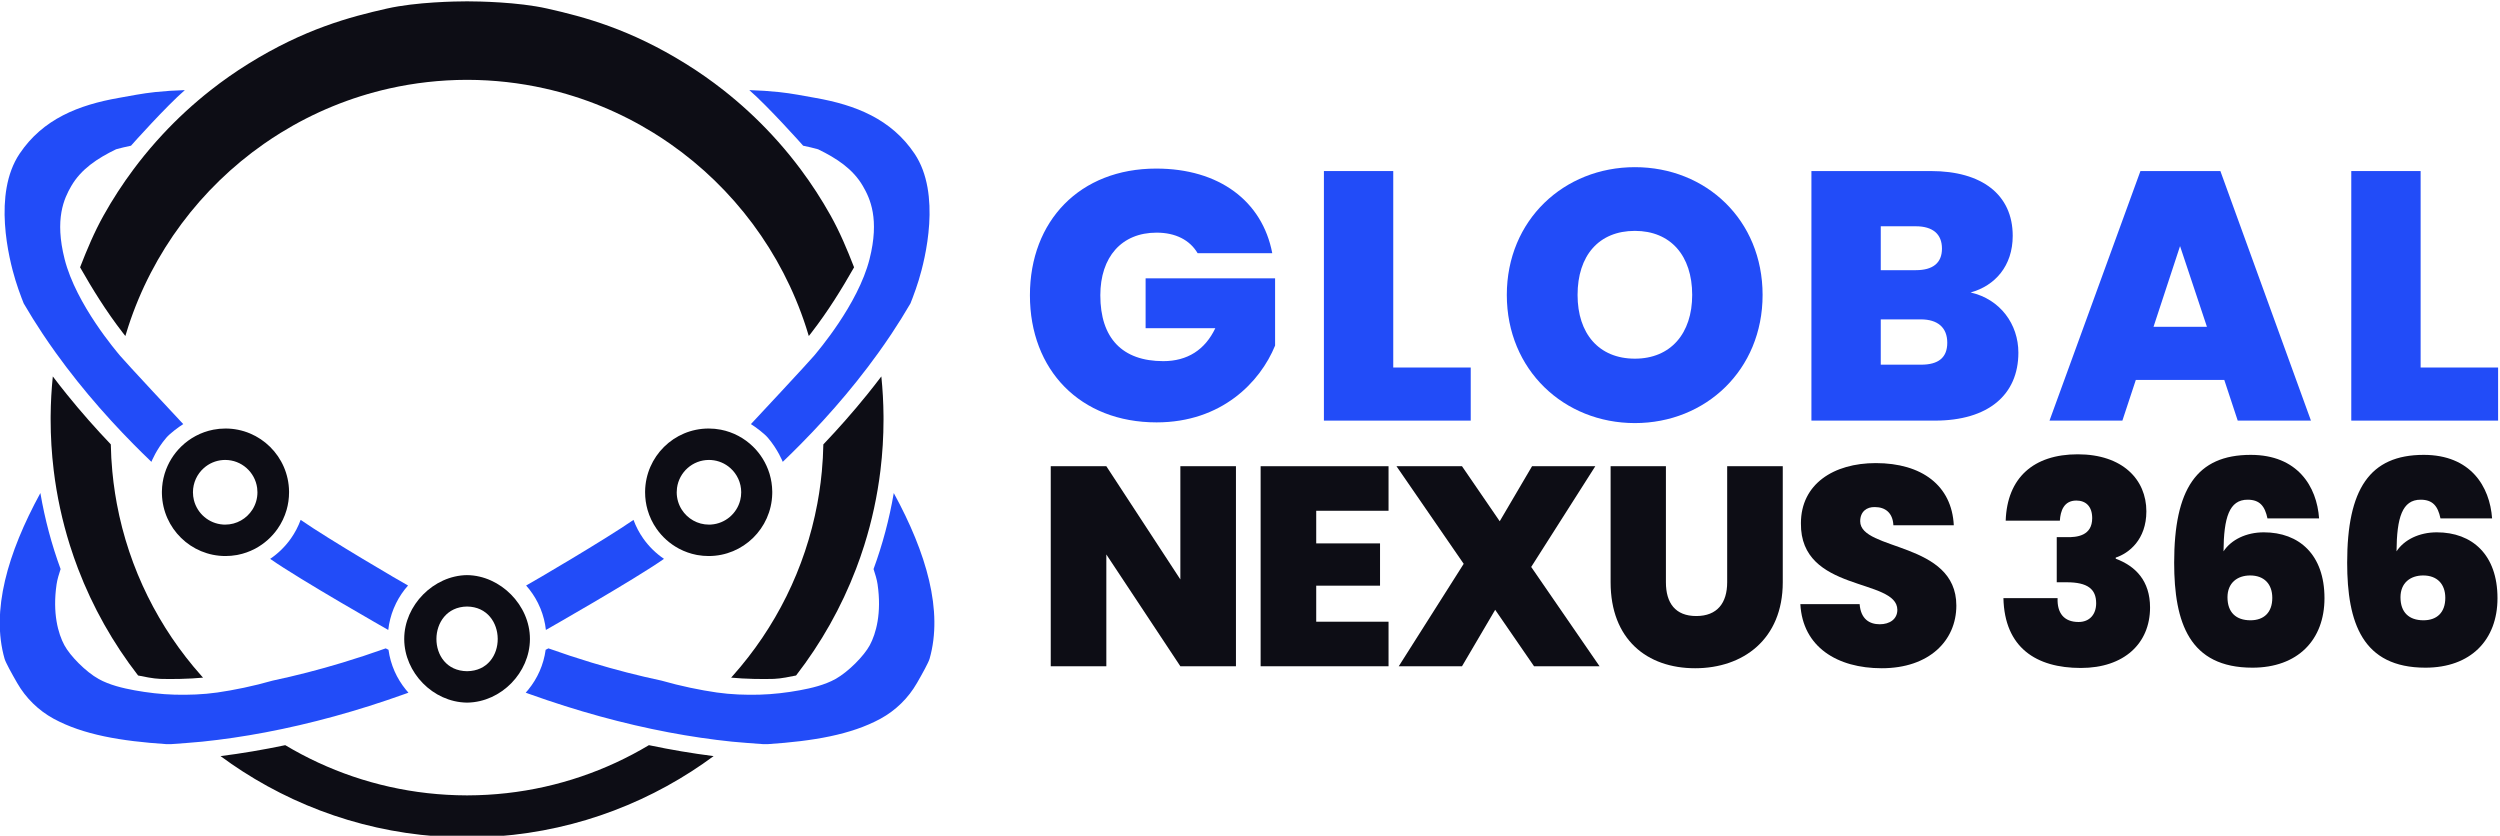
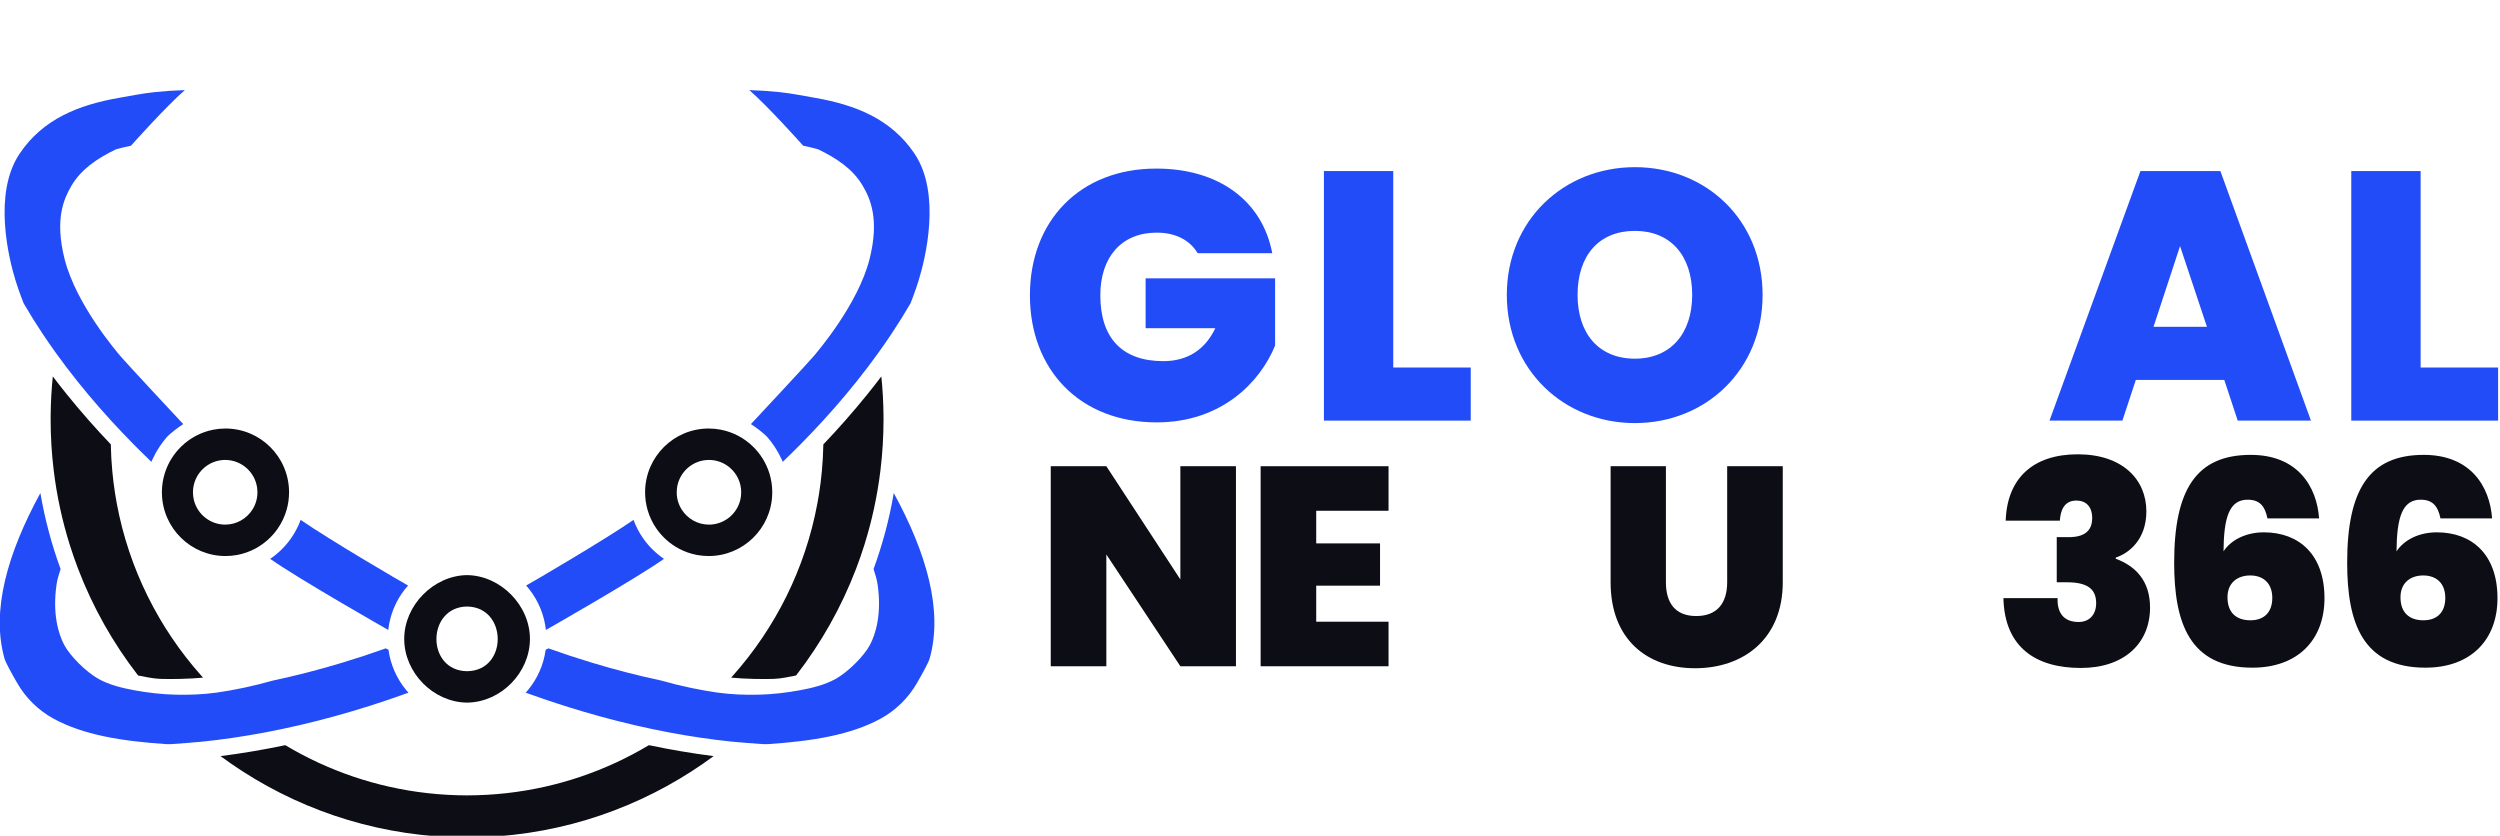
<svg xmlns="http://www.w3.org/2000/svg" style="fill-rule:evenodd;clip-rule:evenodd;stroke-linejoin:round;stroke-miterlimit:2;" xml:space="preserve" version="1.1" viewBox="0 0 1729 578" height="100%" width="100%">
  <g transform="matrix(1,0,0,1,-6288.55,-283.034)">
    <g transform="matrix(1.155,0,0,0.783,6107.856,149.33)">
      <g transform="matrix(1.57,0,0,2.006,-631.136,-543.202)">
        <g transform="matrix(2.591,0,0,2.993,202.206,-1203.092)">
          <g transform="matrix(52.076,0,0,52.076,265.506,582.762)">
            <path style="fill:#224cf8;fill-rule:nonzero;" d="M0.717,-0.473C0.689,-0.62 0.567,-0.712 0.389,-0.712C0.173,-0.712 0.032,-0.564 0.032,-0.354C0.032,-0.143 0.174,0.005 0.39,0.005C0.574,0.005 0.683,-0.109 0.725,-0.212L0.725,-0.402L0.359,-0.402L0.359,-0.261L0.556,-0.261C0.527,-0.2 0.477,-0.168 0.409,-0.168C0.293,-0.168 0.231,-0.233 0.231,-0.354C0.231,-0.462 0.291,-0.531 0.39,-0.531C0.444,-0.531 0.484,-0.51 0.506,-0.473L0.717,-0.473Z" />
          </g>
          <g transform="matrix(52.076,0,0,52.076,307.531,582.762)">
            <path style="fill:#224cf8;fill-rule:nonzero;" d="M0.056,-0.705L0.056,-0L0.471,-0L0.471,-0.15L0.252,-0.15L0.252,-0.705L0.056,-0.705Z" />
          </g>
          <g transform="matrix(52.076,0,0,52.076,335.704,582.762)">
            <path style="fill:#224cf8;fill-rule:nonzero;" d="M0.394,0.007C0.594,0.007 0.755,-0.143 0.755,-0.355C0.755,-0.567 0.595,-0.716 0.394,-0.716C0.194,-0.716 0.032,-0.567 0.032,-0.355C0.032,-0.143 0.194,0.007 0.394,0.007ZM0.394,-0.175C0.292,-0.175 0.232,-0.246 0.232,-0.355C0.232,-0.466 0.292,-0.536 0.394,-0.536C0.495,-0.536 0.556,-0.466 0.556,-0.355C0.556,-0.246 0.495,-0.175 0.394,-0.175Z" />
          </g>
          <g transform="matrix(52.076,0,0,52.076,379.292,582.762)">
-             <path style="fill:#224cf8;fill-rule:nonzero;" d="M0.641,-0.192C0.641,-0.272 0.59,-0.343 0.506,-0.362C0.575,-0.381 0.625,-0.437 0.625,-0.522C0.625,-0.639 0.537,-0.705 0.394,-0.705L0.056,-0.705L0.056,-0L0.405,-0C0.556,-0 0.641,-0.073 0.641,-0.192ZM0.425,-0.486C0.425,-0.445 0.399,-0.425 0.351,-0.425L0.252,-0.425L0.252,-0.549L0.351,-0.549C0.399,-0.549 0.425,-0.527 0.425,-0.486ZM0.44,-0.22C0.44,-0.178 0.415,-0.158 0.366,-0.158L0.252,-0.158L0.252,-0.286L0.365,-0.286C0.413,-0.286 0.44,-0.263 0.44,-0.22Z" />
-           </g>
+             </g>
          <g transform="matrix(52.076,0,0,52.076,416.838,582.762)">
            <path style="fill:#224cf8;fill-rule:nonzero;" d="M0.265,-0.705L0.008,-0L0.214,-0L0.252,-0.115L0.502,-0.115L0.54,-0L0.747,-0L0.491,-0.705L0.265,-0.705ZM0.302,-0.265L0.377,-0.493L0.453,-0.265L0.302,-0.265Z" />
          </g>
          <g transform="matrix(52.076,0,0,52.076,458.759,582.762)">
            <path style="fill:#224cf8;fill-rule:nonzero;" d="M0.056,-0.705L0.056,-0L0.471,-0L0.471,-0.15L0.252,-0.15L0.252,-0.705L0.056,-0.705Z" />
          </g>
        </g>
        <g transform="matrix(2.684,0,0,3.1,170.602,-1266.079)">
          <g transform="matrix(40.302,0,0,40.302,270.392,617.856)">
            <path style="fill:#0d0d15;fill-rule:nonzero;" d="M0.513,-0.705L0.513,-0.306L0.252,-0.705L0.056,-0.705L0.056,-0L0.252,-0L0.252,-0.394L0.513,-0L0.709,-0L0.709,-0.705L0.513,-0.705Z" />
          </g>
          <g transform="matrix(40.302,0,0,40.302,300.216,617.856)">
            <path style="fill:#0d0d15;fill-rule:nonzero;" d="M0.507,-0.705L0.056,-0.705L0.056,-0L0.507,-0L0.507,-0.157L0.252,-0.157L0.252,-0.284L0.477,-0.284L0.477,-0.433L0.252,-0.433L0.252,-0.548L0.507,-0.548L0.507,-0.705Z" />
          </g>
          <g transform="matrix(40.302,0,0,40.302,321.294,617.856)">
-             <path style="fill:#0d0d15;fill-rule:nonzero;" d="M0.497,-0L0.728,-0L0.487,-0.35L0.713,-0.705L0.49,-0.705L0.376,-0.511L0.243,-0.705L0.012,-0.705L0.249,-0.361L0.02,-0L0.243,-0L0.36,-0.199L0.497,-0Z" />
-           </g>
+             </g>
          <g transform="matrix(40.302,0,0,40.302,350.069,617.856)">
            <path style="fill:#0d0d15;fill-rule:nonzero;" d="M0.053,-0.296C0.053,-0.095 0.181,0.007 0.351,0.007C0.52,0.007 0.66,-0.095 0.66,-0.296L0.66,-0.705L0.464,-0.705L0.464,-0.296C0.464,-0.223 0.429,-0.177 0.355,-0.177C0.281,-0.177 0.248,-0.223 0.248,-0.296L0.248,-0.705L0.053,-0.705L0.053,-0.296Z" />
          </g>
          <g transform="matrix(40.302,0,0,40.302,377.757,617.856)">
-             <path style="fill:#0d0d15;fill-rule:nonzero;" d="M0.322,0.007C0.489,0.007 0.585,-0.09 0.585,-0.214C0.585,-0.44 0.246,-0.406 0.246,-0.511C0.246,-0.545 0.269,-0.562 0.298,-0.561C0.334,-0.561 0.361,-0.541 0.363,-0.497L0.576,-0.497C0.569,-0.637 0.463,-0.716 0.301,-0.716C0.152,-0.716 0.037,-0.642 0.037,-0.504C0.034,-0.259 0.376,-0.312 0.377,-0.199C0.377,-0.166 0.35,-0.148 0.315,-0.148C0.279,-0.148 0.248,-0.166 0.244,-0.219L0.035,-0.219C0.043,-0.068 0.165,0.007 0.322,0.007Z" />
-           </g>
+             </g>
          <g transform="matrix(40.302,0,0,40.302,406.411,617.856)">
            <path style="fill:#0d0d15;fill-rule:nonzero;" d="M0.048,-0.513L0.239,-0.513C0.241,-0.547 0.253,-0.584 0.297,-0.584C0.33,-0.584 0.353,-0.564 0.353,-0.522C0.353,-0.46 0.3,-0.454 0.262,-0.455L0.228,-0.455L0.228,-0.296L0.263,-0.296C0.337,-0.296 0.367,-0.272 0.367,-0.222C0.367,-0.183 0.344,-0.156 0.305,-0.156C0.253,-0.156 0.229,-0.188 0.231,-0.24L0.04,-0.24C0.044,-0.066 0.155,0.006 0.313,0.006C0.466,0.006 0.557,-0.081 0.557,-0.207C0.557,-0.301 0.506,-0.353 0.436,-0.379L0.436,-0.383C0.482,-0.398 0.544,-0.446 0.544,-0.546C0.544,-0.658 0.46,-0.747 0.302,-0.747C0.146,-0.747 0.053,-0.664 0.048,-0.513Z" />
          </g>
          <g transform="matrix(40.302,0,0,40.302,429.988,617.856)">
            <path style="fill:#0d0d15;fill-rule:nonzero;" d="M0.568,-0.521C0.56,-0.634 0.492,-0.745 0.327,-0.745C0.136,-0.745 0.057,-0.624 0.057,-0.365C0.057,-0.153 0.111,0.005 0.333,0.005C0.492,0.005 0.587,-0.092 0.587,-0.24C0.587,-0.393 0.498,-0.472 0.373,-0.472C0.311,-0.472 0.258,-0.446 0.231,-0.405C0.232,-0.524 0.251,-0.587 0.316,-0.587C0.359,-0.587 0.377,-0.564 0.386,-0.521L0.568,-0.521ZM0.325,-0.32C0.374,-0.32 0.403,-0.29 0.403,-0.241C0.403,-0.189 0.373,-0.162 0.326,-0.162C0.275,-0.162 0.245,-0.19 0.245,-0.243C0.245,-0.294 0.28,-0.32 0.325,-0.32Z" />
          </g>
          <g transform="matrix(40.302,0,0,40.302,454.572,617.856)">
            <path style="fill:#0d0d15;fill-rule:nonzero;" d="M0.568,-0.521C0.56,-0.634 0.492,-0.745 0.327,-0.745C0.136,-0.745 0.057,-0.624 0.057,-0.365C0.057,-0.153 0.111,0.005 0.333,0.005C0.492,0.005 0.587,-0.092 0.587,-0.24C0.587,-0.393 0.498,-0.472 0.373,-0.472C0.311,-0.472 0.258,-0.446 0.231,-0.405C0.232,-0.524 0.251,-0.587 0.316,-0.587C0.359,-0.587 0.377,-0.564 0.386,-0.521L0.568,-0.521ZM0.325,-0.32C0.374,-0.32 0.403,-0.29 0.403,-0.241C0.403,-0.189 0.373,-0.162 0.326,-0.162C0.275,-0.162 0.245,-0.19 0.245,-0.243C0.245,-0.294 0.28,-0.32 0.325,-0.32Z" />
          </g>
        </g>
        <g transform="matrix(0.208,0,0,0.428,480.295,308.87)">
          <g transform="matrix(3.018,0,0,1.698,-5271.013,-6309.369)">
            <path style="fill:#0d0d15;" d="M2064.047,4287.873C2013.939,4287.77 1967.228,4273.084 1927.934,4247.838C1923.361,4244.9 1918.889,4241.819 1914.523,4238.601C1927.361,4236.981 1940.49,4234.771 1953.841,4231.971C1960.297,4235.819 1966.969,4239.34 1973.835,4242.513C2001.295,4255.203 2031.851,4262.315 2064.047,4262.393C2064.225,4262.393 2064.402,4262.393 2064.58,4262.393C2096.776,4262.315 2127.332,4255.203 2154.792,4242.513C2161.658,4239.34 2168.33,4235.819 2174.786,4231.971C2188.137,4234.771 2201.266,4236.981 2214.104,4238.601C2209.738,4241.819 2205.266,4244.9 2200.693,4247.838C2161.399,4273.084 2114.688,4287.77 2064.58,4287.873C2064.402,4287.873 2064.225,4287.873 2064.047,4287.873Z" />
          </g>
          <g transform="matrix(3.018,0,0,1.698,-5271.013,-6309.369)">
-             <path style="fill:#0d0d15;" d="M2064.047,3828.867C2047.957,3828.906 2032.277,3830.702 2017.188,3834.072C2005.27,3836.735 1993.722,3840.379 1982.632,3844.917C1971.605,3849.429 1961.031,3854.823 1950.999,3861.012C1947.548,3863.141 1944.162,3865.364 1940.843,3867.677C1902.487,3894.41 1873.164,3933.221 1858.404,3978.579C1857.809,3980.406 1857.238,3982.243 1856.692,3984.091C1856.122,3983.366 1855.556,3982.642 1854.995,3981.917C1844.882,3968.867 1836.672,3955.557 1829.186,3942.45C1833.455,3931.515 1837.82,3921.109 1843.505,3910.972C1848.965,3901.235 1855.05,3891.895 1861.706,3883.006C1865.995,3877.277 1870.52,3871.736 1875.268,3866.397C1876.532,3864.976 1877.811,3863.569 1879.106,3862.178C1888.209,3852.39 1898.077,3843.323 1908.613,3835.072C1915.864,3829.394 1923.432,3824.102 1931.285,3819.228C1965.42,3798.043 1993.091,3790.748 2015.626,3785.68C2033.523,3781.655 2057.647,3781.325 2064.047,3781.309C2064.224,3781.309 2064.402,3781.309 2064.58,3781.309C2070.98,3781.325 2095.104,3781.655 2113.001,3785.68C2135.536,3790.748 2163.207,3798.043 2197.342,3819.228C2205.195,3824.102 2212.763,3829.394 2220.013,3835.072C2230.55,3843.323 2240.418,3852.39 2249.521,3862.178C2250.816,3863.569 2252.095,3864.976 2253.359,3866.397C2258.107,3871.736 2262.632,3877.277 2266.921,3883.006C2273.577,3891.895 2279.661,3901.235 2285.122,3910.972C2290.806,3921.109 2295.172,3931.515 2299.441,3942.45C2291.955,3955.557 2283.745,3968.867 2273.632,3981.917C2273.071,3982.642 2272.505,3983.366 2271.935,3984.091C2271.388,3982.243 2270.818,3980.406 2270.223,3978.579C2255.463,3933.221 2226.14,3894.41 2187.784,3867.677C2184.465,3865.364 2181.079,3863.141 2177.628,3861.012C2167.596,3854.823 2157.022,3849.429 2145.995,3844.917C2134.905,3840.379 2123.357,3836.735 2111.439,3834.072C2096.35,3830.702 2080.67,3828.906 2064.58,3828.867C2064.402,3828.867 2064.225,3828.867 2064.047,3828.867Z" />
-           </g>
+             </g>
          <g transform="matrix(3.018,0,0,1.698,-5271.013,-6309.369)">
            <path style="fill:#0d0d15;" d="M2064.047,4206.189C2043.473,4205.796 2026.277,4187.974 2026.127,4167.86L2026.126,4167.587L2026.126,4167.568C2026.126,4147.146 2044.033,4129.217 2064.223,4128.944L2064.313,4129.022L2064.404,4128.944C2084.594,4129.217 2102.501,4147.146 2102.501,4167.568L2102.501,4167.587L2102.5,4167.86C2102.35,4187.974 2085.154,4205.796 2064.58,4206.189L2064.58,4206.195L2064.313,4206.193L2064.047,4206.195L2064.047,4206.189ZM2064.313,4147.978C2039.678,4148.255 2039.291,4186.885 2064.313,4187.158C2089.336,4186.885 2088.948,4148.255 2064.313,4147.978Z" />
          </g>
          <g transform="matrix(3.018,0,0,1.698,-5271.013,-6309.369)">
            <path style="fill:#224cf8;" d="M1884.238,4231.362C1883.368,4231.412 1882.495,4231.408 1881.626,4231.35C1853.992,4229.494 1831.166,4225.707 1813.124,4215.949C1803.877,4210.912 1796.205,4203.413 1790.959,4194.283C1787.614,4188.502 1783.961,4181.882 1783.319,4179.642C1775,4150.627 1785.099,4115.711 1805.07,4079.211C1807.786,4095.091 1811.926,4110.488 1817.354,4125.265C1816.344,4128.396 1815.356,4131.458 1814.907,4134.531C1812.347,4152.042 1815.861,4164.372 1819.633,4171.39C1823.09,4177.821 1832.621,4187.515 1840.463,4191.87C1847.067,4195.538 1855.188,4197.437 1862.264,4198.73C1869.977,4200.14 1878.485,4201.159 1886.663,4201.376C1895.042,4201.599 1903.989,4201.292 1912.538,4200.068C1922.466,4198.648 1934.628,4196.175 1946.227,4192.853C1960.118,4189.92 1974.278,4186.287 1988.617,4181.96C1997.318,4179.335 2006.084,4176.454 2014.897,4173.32L2016.575,4174.193C2017.818,4183.304 2021.589,4191.615 2027.157,4198.396C2027.653,4199 2028.164,4199.593 2028.689,4200.173C2027.958,4200.437 2027.228,4200.7 2026.498,4200.961C1997.608,4211.295 1969.155,4219.05 1941.761,4224.219C1928.684,4226.686 1915.849,4228.564 1903.322,4229.852C1899.202,4230.276 1888.275,4231.094 1884.238,4231.362Z" />
          </g>
          <g transform="matrix(3.018,0,0,1.698,-5271.013,-6309.369)">
            <path style="fill:#224cf8;" d="M2244.389,4231.362C2240.352,4231.094 2229.425,4230.276 2225.305,4229.852C2212.778,4228.564 2199.943,4226.686 2186.866,4224.219C2159.472,4219.05 2131.019,4211.295 2102.129,4200.961C2101.399,4200.7 2100.669,4200.437 2099.938,4200.173C2100.463,4199.593 2100.974,4199 2101.47,4198.396C2107.038,4191.615 2110.809,4183.304 2112.052,4174.193L2113.73,4173.32C2122.543,4176.454 2131.309,4179.335 2140.01,4181.96C2154.349,4186.287 2168.509,4189.92 2182.4,4192.853C2193.999,4196.175 2206.161,4198.648 2216.088,4200.068C2224.638,4201.292 2233.585,4201.599 2241.964,4201.376C2250.142,4201.159 2258.65,4200.14 2266.363,4198.73C2273.439,4197.437 2281.559,4195.538 2288.163,4191.87C2296.006,4187.515 2305.537,4177.821 2308.994,4171.39C2312.766,4164.372 2316.28,4152.042 2313.72,4134.531C2313.271,4131.458 2312.283,4128.396 2311.273,4125.265C2316.701,4110.488 2320.841,4095.091 2323.557,4079.211C2343.528,4115.711 2353.627,4150.627 2345.308,4179.642C2344.666,4181.882 2341.013,4188.502 2337.668,4194.283C2332.422,4203.413 2324.75,4210.912 2315.503,4215.949C2297.461,4225.707 2274.635,4229.494 2247.001,4231.35C2246.132,4231.408 2245.259,4231.412 2244.389,4231.362Z" />
          </g>
          <g transform="matrix(3.018,0,0,1.698,-5271.013,-6309.369)">
            <path style="fill:#0d0d15;" d="M1822.974,4110.771C1818.373,4096.183 1815.057,4081.027 1813.161,4065.436C1811.931,4055.325 1811.298,4045.032 1811.298,4034.591C1811.298,4034.088 1811.299,4033.585 1811.302,4033.082L1811.307,4032.44C1811.374,4024.387 1811.818,4016.423 1812.622,4008.565C1815.382,4012.198 1818.228,4015.827 1821.158,4019.447C1825.46,4024.76 1829.943,4030.056 1834.603,4035.325C1838.873,4040.154 1843.292,4044.961 1847.855,4049.74C1847.958,4055.261 1848.268,4060.731 1848.777,4066.144C1848.981,4068.31 1849.216,4070.466 1849.483,4072.613C1849.767,4074.895 1850.087,4077.166 1850.441,4079.426C1850.767,4081.502 1851.122,4083.569 1851.506,4085.626C1858.895,4125.173 1877.038,4160.955 1902.78,4189.816C1903.149,4190.23 1903.52,4190.643 1903.892,4191.054C1895.45,4191.882 1884.481,4192.028 1877.905,4191.811C1873.512,4191.666 1867.758,4190.41 1864.434,4189.754C1849.298,4170.265 1836.944,4148.51 1827.969,4125.087C1826.209,4120.494 1824.579,4115.836 1823.084,4111.119L1822.974,4110.771Z" />
          </g>
          <g transform="matrix(3.018,0,0,1.698,-5271.013,-6309.369)">
            <path style="fill:#0d0d15;" d="M2305.653,4110.771L2305.543,4111.119C2304.048,4115.836 2302.418,4120.494 2300.658,4125.087C2291.683,4148.51 2279.329,4170.265 2264.193,4189.754C2260.869,4190.41 2255.115,4191.666 2250.722,4191.811C2244.146,4192.028 2233.177,4191.882 2224.735,4191.054C2225.107,4190.643 2225.478,4190.23 2225.847,4189.816C2251.589,4160.955 2269.732,4125.173 2277.121,4085.626C2277.505,4083.569 2277.86,4081.502 2278.186,4079.426C2278.54,4077.166 2278.86,4074.895 2279.144,4072.613C2279.411,4070.466 2279.646,4068.31 2279.85,4066.144C2280.359,4060.731 2280.669,4055.261 2280.772,4049.74C2285.335,4044.961 2289.754,4040.154 2294.024,4035.325C2298.684,4030.056 2303.167,4024.76 2307.468,4019.447C2310.399,4015.827 2313.245,4012.198 2316.005,4008.565C2316.809,4016.423 2317.253,4024.387 2317.32,4032.44L2317.325,4033.082C2317.328,4033.585 2317.329,4034.088 2317.329,4034.591C2317.329,4045.032 2316.696,4055.325 2315.466,4065.436C2313.57,4081.027 2310.254,4096.183 2305.653,4110.771Z" />
          </g>
          <g transform="matrix(3.018,0,0,1.698,-5271.013,-6309.369)">
            <path style="fill:#224cf8;" d="M2019.686,4149.283C2018.039,4153.334 2016.923,4157.656 2016.424,4162.163C2016.424,4162.163 1962.93,4131.839 1944.674,4119.094C1949.61,4115.764 1953.903,4111.552 1957.327,4106.686C1959.745,4103.248 1961.729,4099.484 1963.2,4095.473C1980.255,4107.292 2024.724,4133.258 2028.44,4135.24C2025.591,4138.438 2023.157,4142.014 2021.224,4145.884C2020.67,4146.993 2020.156,4148.127 2019.686,4149.283Z" />
          </g>
          <g transform="matrix(3.018,0,0,1.698,-5271.013,-6309.369)">
            <path style="fill:#224cf8;" d="M2108.941,4149.283C2108.471,4148.127 2107.957,4146.993 2107.403,4145.884C2105.47,4142.014 2103.036,4138.438 2100.187,4135.24C2103.903,4133.258 2148.372,4107.292 2165.427,4095.473C2166.898,4099.484 2168.882,4103.248 2171.3,4106.686C2174.724,4111.552 2179.017,4115.764 2183.953,4119.094C2165.697,4131.839 2112.203,4162.163 2112.203,4162.163C2111.704,4157.656 2110.588,4153.334 2108.941,4149.283Z" />
          </g>
          <g transform="matrix(3.018,0,0,1.698,-5271.013,-6309.369)">
            <path style="fill:#0d0d15;" d="M1924.341,4116.78C1922.129,4117.174 1919.852,4117.38 1917.528,4117.38C1896.56,4117.38 1879.471,4100.637 1878.915,4079.802C1878.905,4079.453 1878.901,4079.104 1878.901,4078.753C1878.901,4078.552 1878.902,4078.352 1878.905,4078.152C1878.96,4074.55 1879.509,4071.066 1880.488,4067.767C1880.534,4067.612 1880.58,4067.458 1880.628,4067.305C1882.576,4061.028 1886.083,4055.434 1890.695,4050.977C1893.296,4048.464 1896.248,4046.312 1899.471,4044.603C1902.767,4042.855 1906.346,4041.571 1910.121,4040.836C1912.518,4040.37 1914.995,4040.125 1917.528,4040.125C1938.663,4040.125 1955.856,4057.136 1956.151,4078.201C1956.154,4078.385 1956.155,4078.568 1956.155,4078.753C1956.155,4082.462 1955.631,4086.049 1954.654,4089.445C1953.465,4093.574 1951.606,4097.419 1949.202,4100.856C1945.739,4105.807 1941.146,4109.909 1935.799,4112.788C1935.652,4112.867 1935.505,4112.945 1935.357,4113.022C1932.146,4114.697 1928.671,4115.935 1925.011,4116.654C1924.788,4116.698 1924.565,4116.74 1924.341,4116.78ZM1898.364,4083.58C1900.41,4091.645 1907.466,4097.722 1916.02,4098.299C1916.204,4098.311 1916.389,4098.321 1916.574,4098.329C1916.833,4098.339 1917.093,4098.344 1917.355,4098.344C1924.307,4098.344 1930.418,4094.715 1933.896,4089.249C1935.827,4086.214 1936.946,4082.613 1936.946,4078.753C1936.946,4077.856 1936.886,4076.973 1936.769,4076.107C1935.475,4066.544 1927.27,4059.161 1917.355,4059.161C1916.885,4059.161 1916.418,4059.178 1915.957,4059.211C1911.515,4059.524 1907.48,4061.322 1904.345,4064.109C1900.308,4067.699 1897.764,4072.931 1897.764,4078.753C1897.764,4080.39 1897.965,4081.981 1898.344,4083.501L1898.364,4083.58Z" />
          </g>
          <g transform="matrix(3.018,0,0,1.698,-5271.013,-6309.369)">
            <path style="fill:#0d0d15;" d="M2204.286,4116.78C2204.062,4116.74 2203.839,4116.698 2203.616,4116.654C2199.956,4115.935 2196.481,4114.697 2193.27,4113.022C2193.122,4112.945 2192.975,4112.867 2192.828,4112.788C2187.481,4109.909 2182.888,4105.807 2179.425,4100.856C2177.021,4097.419 2175.162,4093.574 2173.973,4089.445C2172.996,4086.049 2172.472,4082.462 2172.472,4078.753C2172.472,4078.568 2172.473,4078.385 2172.476,4078.201C2172.771,4057.136 2189.964,4040.125 2211.099,4040.125C2213.632,4040.125 2216.109,4040.37 2218.506,4040.836C2222.281,4041.571 2225.86,4042.855 2229.156,4044.603C2232.379,4046.312 2235.331,4048.464 2237.932,4050.977C2242.544,4055.434 2246.051,4061.028 2247.999,4067.305C2248.046,4067.458 2248.093,4067.612 2248.139,4067.767C2249.118,4071.066 2249.667,4074.55 2249.722,4078.152C2249.725,4078.352 2249.726,4078.552 2249.726,4078.753C2249.726,4079.104 2249.722,4079.453 2249.712,4079.802C2249.156,4100.637 2232.067,4117.38 2211.099,4117.38C2208.775,4117.38 2206.498,4117.174 2204.286,4116.78ZM2230.263,4083.58L2230.283,4083.501C2230.662,4081.981 2230.863,4080.39 2230.863,4078.753C2230.863,4072.931 2228.319,4067.699 2224.282,4064.109C2221.147,4061.322 2217.112,4059.524 2212.67,4059.211C2212.208,4059.178 2211.742,4059.161 2211.272,4059.161C2201.357,4059.161 2193.152,4066.544 2191.858,4076.107C2191.741,4076.973 2191.681,4077.856 2191.681,4078.753C2191.681,4082.613 2192.8,4086.214 2194.731,4089.249C2198.209,4094.715 2204.32,4098.344 2211.272,4098.344C2211.534,4098.344 2211.794,4098.339 2212.053,4098.329C2212.238,4098.321 2212.423,4098.311 2212.607,4098.299C2221.161,4097.722 2228.217,4091.645 2230.263,4083.58Z" />
          </g>
          <g transform="matrix(3.018,0,0,1.698,-5271.013,-6309.369)">
            <path style="fill:#224cf8;" d="M1792.426,3873.64C1806.629,3852.512 1828.417,3844.084 1852.573,3839.829C1859.69,3838.575 1867.044,3837.087 1874.78,3836.279C1880.625,3835.668 1886.654,3835.272 1892.848,3835.088C1881.701,3844.695 1860.735,3868.027 1860.129,3868.774C1857.019,3869.409 1853.995,3870.128 1851.067,3870.936C1839.611,3876.466 1829.8,3882.969 1823.836,3893.22C1819.452,3900.754 1813.602,3913.164 1819.8,3937.517C1826.817,3965.086 1851.616,3993.733 1853.52,3996.064C1856.01,3999.114 1891.291,4036.893 1891.869,4037.448C1888.931,4039.278 1883.784,4043.119 1881.543,4045.734C1875.527,4052.757 1872.625,4060.067 1872.525,4060.311C1870.626,4058.499 1868.749,4056.68 1866.893,4054.857C1865.096,4053.091 1863.319,4051.321 1861.562,4049.546C1856.916,4044.851 1852.413,4040.125 1848.056,4035.375C1845.659,4032.761 1843.306,4030.14 1840.998,4027.512C1836.348,4022.217 1831.881,4016.896 1827.602,4011.558C1823.011,4005.83 1818.637,4000.083 1814.487,3994.326C1811.696,3990.454 1809.006,3986.578 1806.419,3982.702C1802.333,3976.578 1798.505,3970.452 1794.942,3964.337C1794.51,3963.265 1794.09,3962.195 1793.682,3961.128C1792.284,3957.472 1791.028,3953.845 1789.918,3950.25C1785.913,3937.279 1776.095,3897.934 1792.426,3873.64Z" />
          </g>
          <g transform="matrix(3.018,0,0,1.698,-5271.013,-6309.369)">
            <path style="fill:#224cf8;" d="M2336.201,3873.64C2352.532,3897.934 2342.714,3937.279 2338.709,3950.25C2337.599,3953.845 2336.343,3957.472 2334.945,3961.128C2334.537,3962.195 2334.117,3963.265 2333.685,3964.337C2330.122,3970.452 2326.294,3976.578 2322.208,3982.702C2319.621,3986.578 2316.931,3990.454 2314.14,3994.326C2309.99,4000.083 2305.616,4005.83 2301.025,4011.558C2296.746,4016.896 2292.279,4022.217 2287.629,4027.512C2285.321,4030.14 2282.968,4032.761 2280.571,4035.375C2276.214,4040.125 2271.711,4044.851 2267.064,4049.546C2265.308,4051.321 2263.531,4053.091 2261.734,4054.857C2259.878,4056.68 2258.001,4058.499 2256.102,4060.311C2256.002,4060.067 2253.1,4052.757 2247.084,4045.734C2244.843,4043.119 2239.696,4039.278 2236.758,4037.448C2237.336,4036.893 2272.617,3999.114 2275.107,3996.064C2277.011,3993.733 2301.81,3965.086 2308.827,3937.517C2315.025,3913.164 2309.175,3900.754 2304.791,3893.22C2298.827,3882.969 2289.016,3876.466 2277.56,3870.936C2274.632,3870.128 2271.608,3869.409 2268.498,3868.774C2267.892,3868.027 2246.926,3844.695 2235.779,3835.088C2241.973,3835.272 2248.002,3835.668 2253.847,3836.279C2261.583,3837.087 2268.937,3838.575 2276.054,3839.829C2300.21,3844.084 2321.998,3852.512 2336.201,3873.64Z" />
          </g>
        </g>
      </g>
    </g>
  </g>
</svg>